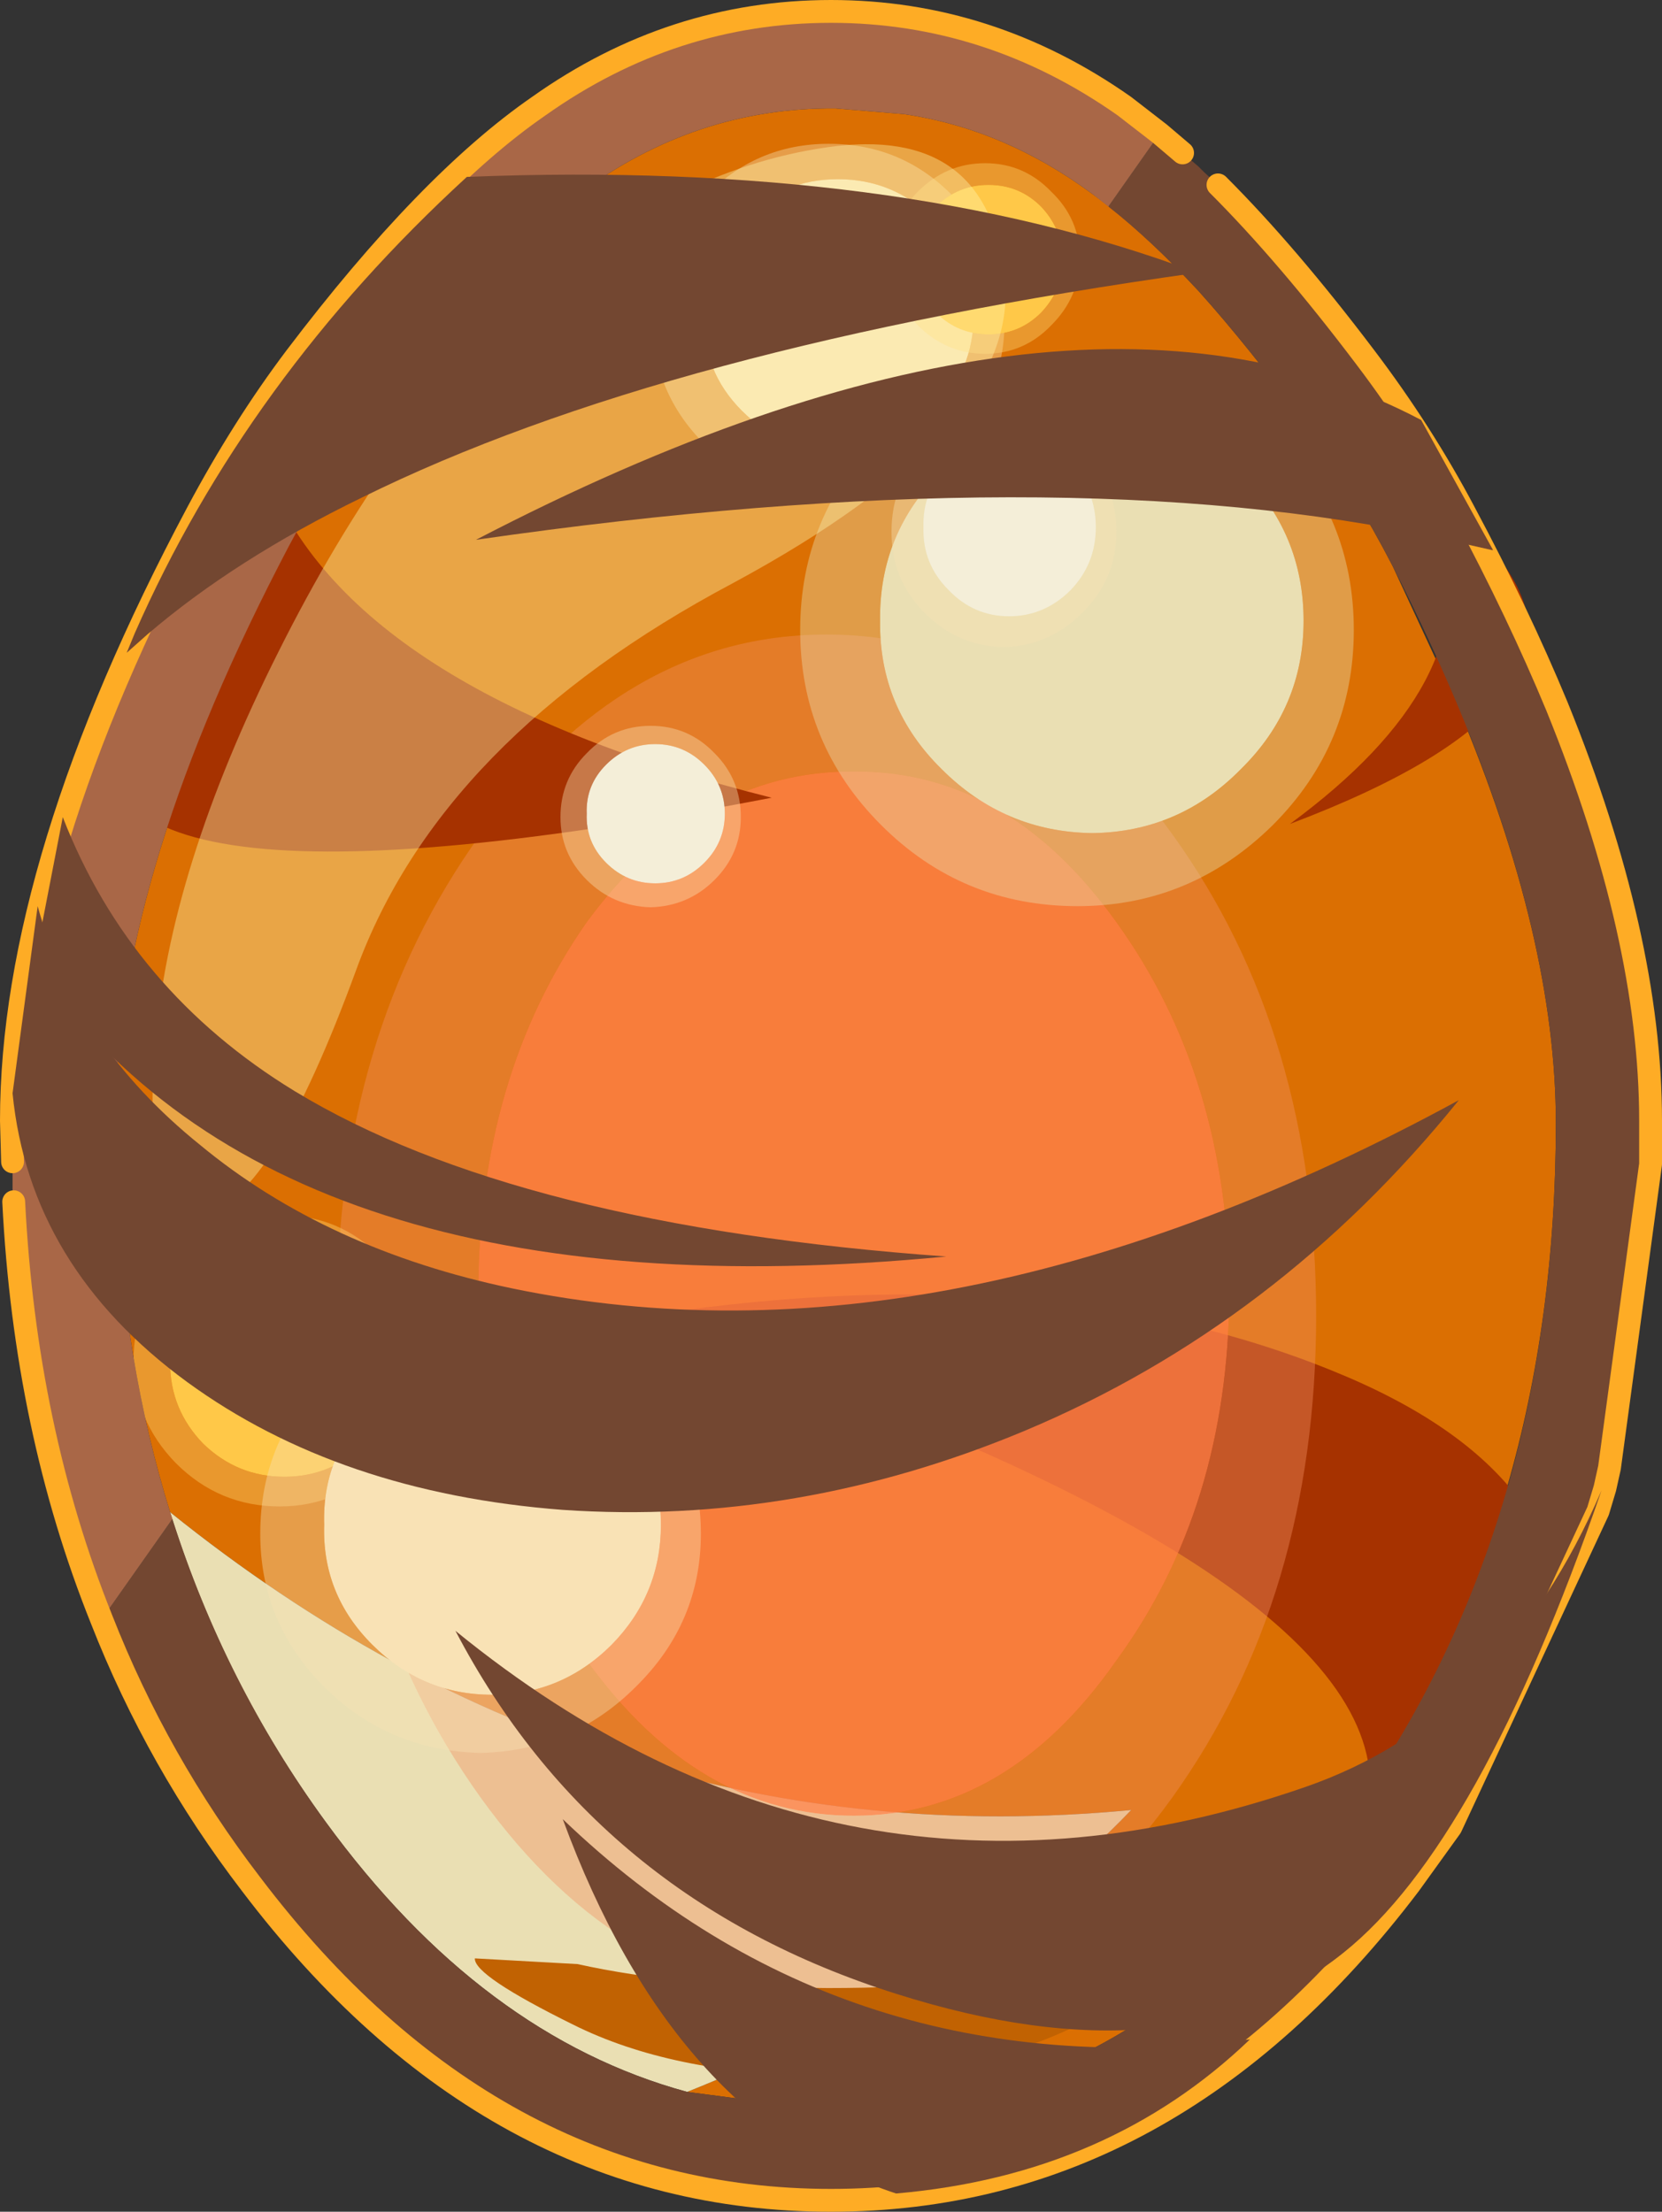
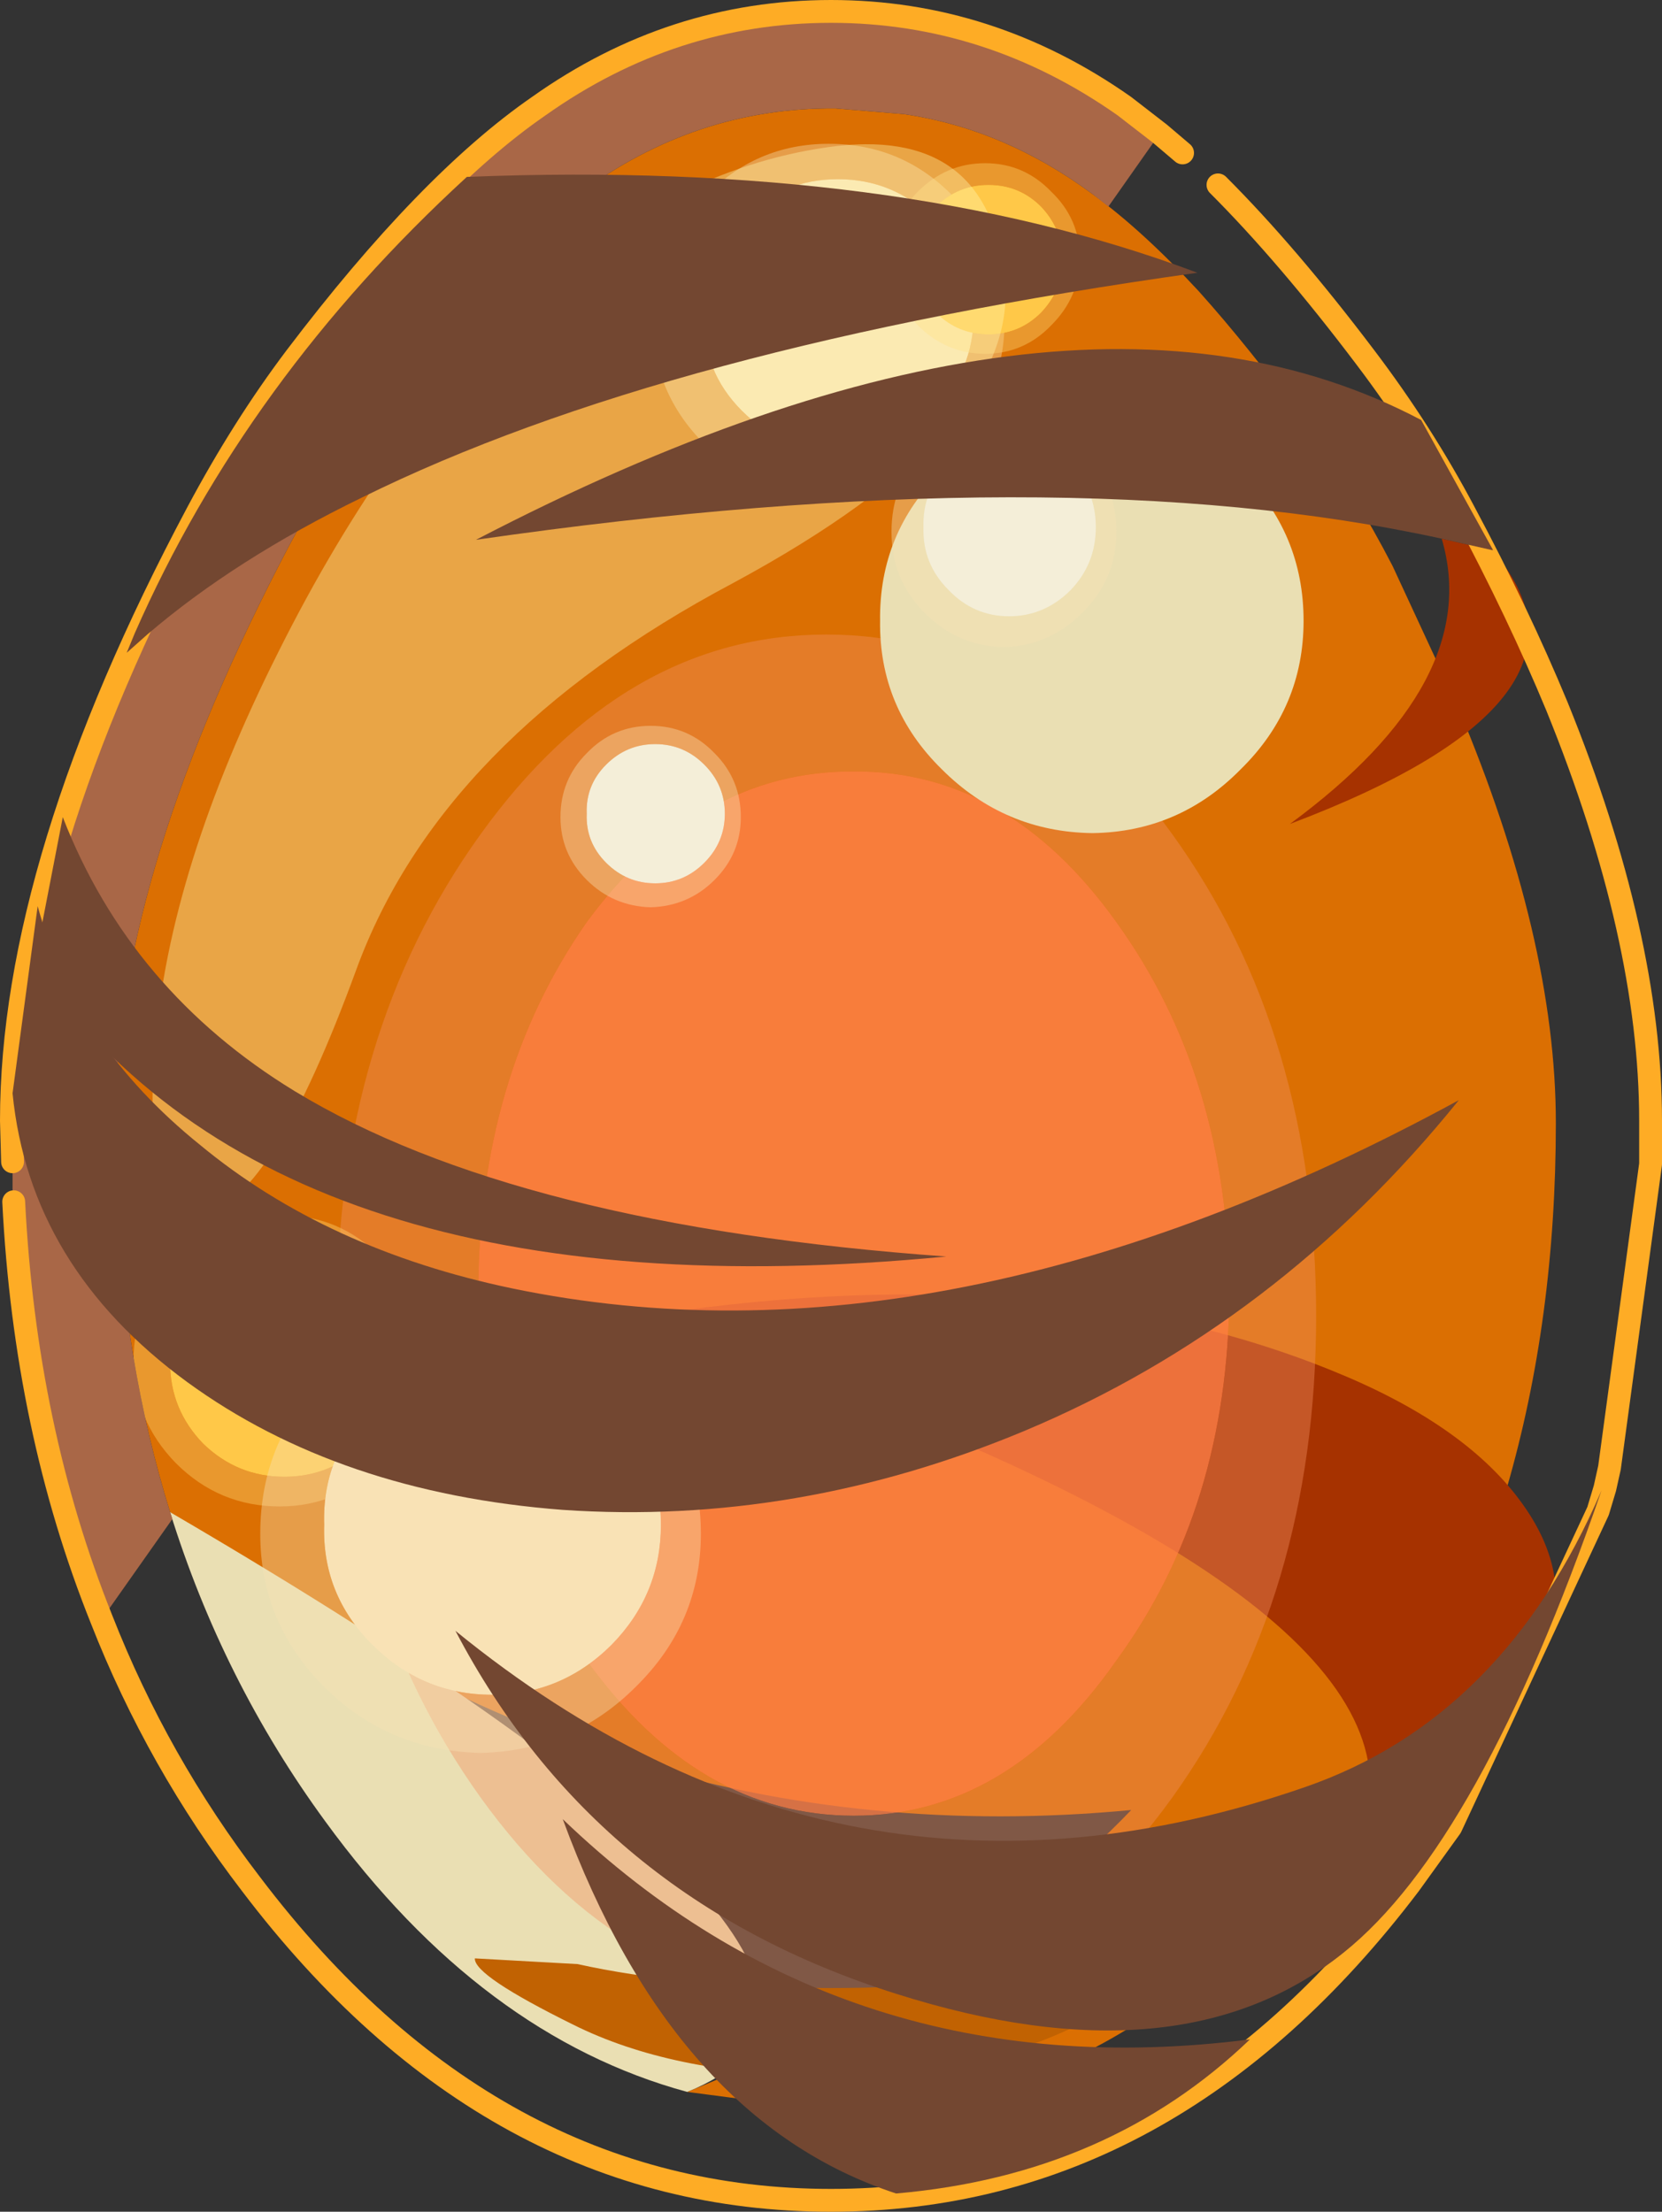
<svg xmlns="http://www.w3.org/2000/svg" xmlns:xlink="http://www.w3.org/1999/xlink" width="72.8px" height="96.9px">
  <rect width="100%" height="100%" fill="#333333" stroke="none" />
  <g transform="matrix(1, 0, 0, 1, -238.55, -152)">
    <use xlink:href="#object-0" width="72.8" height="96.9" transform="matrix(1, 0, 0, 1, 238.55, 152)" />
  </g>
  <defs>
    <g transform="matrix(1, 0, 0, 1, -238.55, -152)" id="object-0">
      <path fill-rule="evenodd" fill="#db6f02" stroke="none" d="M246 218.25Q243.95 211.65 243.65 204.1L243.6 201.2Q243.55 190.8 250.75 176.8Q252.5 173.35 254.5 170.6Q259.6 163.55 263.9 160.5Q269 156.7 275.15 156.75L278.15 157Q282.55 157.65 286.4 160.5Q288.6 162.1 291.05 164.75Q293.25 167.2 295.75 170.6Q297.9 173.6 299.55 176.8L302.4 182.95Q306.7 193.15 306.7 201.2Q306.7 209.8 304.55 217.2Q302.25 225.2 297.45 231.8Q288.2 244.45 275.15 244.5L268.65 243.65Q281 238.7 288.1 231.3Q264.95 233.5 246 218.25" />
-       <path fill-rule="evenodd" fill="#eadfb3" stroke="none" d="M268.65 243.65Q259.65 241.2 252.8 231.8Q248.3 225.65 246 218.25Q264.95 233.5 288.1 231.3Q281 238.7 268.65 243.65" />
+       <path fill-rule="evenodd" fill="#eadfb3" stroke="none" d="M268.65 243.65Q259.65 241.2 252.8 231.8Q248.3 225.65 246 218.25Q281 238.7 268.65 243.65" />
      <path fill-rule="evenodd" fill="#a63200" stroke="none" d="M296.9 212.05Q302.6 214.35 305.1 217.7Q307.65 221.1 306.15 224.45Q304.55 228.05 298.55 230.75Q299.4 220.75 266.15 209.75Q284.1 206.85 296.9 212.05" />
      <path fill-rule="evenodd" fill="#f38e62" fill-opacity="0.4" stroke="none" d="M296.2 209.65Q296.2 221.95 289.9 230.75Q283.6 239.5 274.75 239.5Q265.9 239.5 259.6 230.75Q253.3 221.95 253.3 209.65Q253.3 197.3 259.6 188.55Q265.9 179.8 274.75 179.8Q283.6 179.8 289.9 188.55Q296.2 197.3 296.2 209.65M292.4 208.65Q292.35 199.2 287.45 192.4Q282.7 185.75 275.95 185.8Q269.15 185.75 264.25 192.4Q259.5 199.2 259.5 208.65Q259.5 218.05 264.25 224.75Q269.15 231.55 275.95 231.55Q282.7 231.55 287.45 224.75Q292.35 218.05 292.4 208.65" />
      <path fill-rule="evenodd" fill="#ff814a" fill-opacity="0.8" stroke="none" d="M292.4 208.65Q292.35 218.05 287.45 224.75Q282.7 231.55 275.95 231.55Q269.15 231.55 264.25 224.75Q259.5 218.05 259.5 208.65Q259.5 199.2 264.25 192.4Q269.15 185.75 275.95 185.8Q282.7 185.75 287.45 192.4Q292.35 199.2 292.4 208.65" />
      <path fill-rule="evenodd" fill="#ffd571" fill-opacity="0.4" stroke="none" d="M255.25 207.1Q257.15 209 257.15 211.6Q257.15 214.2 255.25 216.1Q253.4 218 250.8 218Q248.15 218 246.25 216.1Q244.4 214.2 244.4 211.6Q244.4 209 246.25 207.1Q248.15 205.2 250.8 205.25Q253.4 205.2 255.25 207.1M254.55 208.15Q253.05 206.7 251 206.7Q248.95 206.7 247.45 208.15Q246 209.65 246 211.7Q246 213.75 247.45 215.25Q248.95 216.7 251 216.7Q253.05 216.7 254.55 215.25Q256 213.75 256 211.7Q256 209.65 254.55 208.15" />
      <path fill-rule="evenodd" fill="#ffc848" stroke="none" d="M254.55 208.15Q256 209.65 256 211.7Q256 213.75 254.55 215.25Q253.05 216.7 251 216.7Q248.95 216.7 247.45 215.25Q246 213.75 246 211.7Q246 209.65 247.45 208.15Q248.95 206.7 251 206.7Q253.05 206.7 254.55 208.15" />
      <path fill-rule="evenodd" fill="#a63200" stroke="none" d="M303.9 176.1Q309.6 182.6 295.05 188.1Q303.55 181.85 301.7 175.6L303.9 176.1" />
-       <path fill-rule="evenodd" fill="#eadfb3" fill-opacity="0.4" stroke="none" d="M286.4 169.95Q282.55 169.95 279.8 172.65Q277.05 175.35 277.1 179.2Q277.05 183 279.8 185.7Q282.55 188.45 286.4 188.5Q290.2 188.45 292.9 185.7Q295.65 183 295.65 179.2Q295.65 175.35 292.9 172.65Q290.2 169.95 286.4 169.95M285.75 167.5Q290.7 167.5 294.3 171.05Q297.85 174.6 297.85 179.6Q297.85 184.6 294.3 188.15Q290.7 191.7 285.75 191.7Q280.7 191.7 277.15 188.15Q273.6 184.6 273.6 179.6Q273.6 174.6 277.15 171.05Q280.7 167.5 285.75 167.5" />
      <path fill-rule="evenodd" fill="#eadfb3" stroke="none" d="M286.4 169.95Q290.2 169.95 292.9 172.65Q295.65 175.35 295.65 179.2Q295.65 183 292.9 185.7Q290.2 188.45 286.4 188.5Q282.55 188.45 279.8 185.7Q277.05 183 277.1 179.2Q277.05 175.35 279.8 172.65Q282.55 169.95 286.4 169.95" />
-       <path fill-rule="evenodd" fill="#a63200" stroke="none" d="M250.2 172.7Q253.85 182.3 272.35 186.95Q239.4 193.3 243.75 182.55L250.2 172.7" />
      <path fill-rule="evenodd" fill="#f9e2b5" fill-opacity="0.4" stroke="none" d="M282.55 166.1Q282.55 169.2 280.35 171.45Q278.1 173.7 274.85 173.8Q271.65 173.7 269.4 171.45Q267.15 169.2 267.15 166.1Q267.15 162.9 269.4 160.65Q271.65 158.3 274.85 158.3Q278.1 158.3 280.35 160.65Q282.55 162.9 282.55 166.1M279.45 161.6Q277.7 159.85 275.25 159.85Q272.8 159.85 271.05 161.6Q269.3 163.35 269.4 165.8Q269.3 168.25 271.05 170Q272.8 171.75 275.25 171.75Q277.7 171.75 279.45 170Q281.2 168.25 281.2 165.8Q281.2 163.35 279.45 161.6" />
      <path fill-rule="evenodd" fill="#f9e2b5" stroke="none" d="M279.45 161.6Q281.2 163.35 281.2 165.8Q281.2 168.25 279.45 170Q277.7 171.75 275.25 171.75Q272.8 171.75 271.05 170Q269.3 168.25 269.4 165.8Q269.3 163.35 271.05 161.6Q272.8 159.85 275.25 159.85Q277.7 159.85 279.45 161.6" />
-       <path fill-rule="evenodd" fill="#734731" stroke="none" d="M289.35 157.85L290.35 158.7L290.7 159L291.05 159.3L291.3 159.55L291.9 160.1Q294.95 163.15 298.35 167.65Q300.85 170.95 302.7 174.45Q305.05 178.85 306.75 182.95Q310.85 193.05 310.85 201.1L310.85 201.4L310.85 203L309.05 216.3L308.55 218.2L302.1 232.05L300.3 234.55Q289.8 248.4 274.95 248.4Q260.05 248.4 249.55 234.55Q245.45 229.2 243 222.95L246.1 218.55Q248.4 225.75 252.8 231.8Q259.65 241.2 268.65 243.65L275.15 244.5Q288.2 244.45 297.45 231.8Q306.7 219.15 306.7 201.2Q306.7 190.8 299.55 176.8Q297.9 173.6 295.75 170.6Q293.25 167.2 291.05 164.75Q288.95 162.5 287.1 161.05L289.35 157.85" />
      <path fill-rule="evenodd" fill="#a96747" stroke="none" d="M243 222.95Q239.65 214.6 239.15 204.65L239.1 204.1L239.1 204.05L239.1 203.4L239.1 202.9L239.05 201.1Q239.05 189.75 247.2 174.45Q249.2 170.7 251.5 167.65Q257.3 160 262.15 156.65Q268 152.5 274.95 152.5Q281.9 152.5 287.8 156.65L289.35 157.85L287.1 161.05L286.4 160.5Q282.55 157.65 278.15 157L275.15 156.75Q269 156.7 263.9 160.5Q259.6 163.55 254.5 170.6Q252.5 173.35 250.75 176.8Q243.55 190.8 243.6 201.2L243.65 204.1Q243.95 211.65 246 218.25L246.1 218.55L243 222.95" />
      <path fill="none" stroke="#feac25" stroke-width="1" stroke-linecap="round" stroke-linejoin="round" d="M289.35 157.85L290.35 158.7M291.9 160.1Q294.95 163.15 298.35 167.65Q300.85 170.95 302.7 174.45Q305.05 178.85 306.75 182.95Q310.85 193.05 310.85 201.1L310.85 201.4L310.85 203L309.05 216.3L308.85 217.2L308.55 218.2L302.1 232.05L300.3 234.55Q289.8 248.4 274.95 248.4Q260.05 248.4 249.55 234.55Q245.45 229.2 243 222.95Q239.65 214.6 239.15 204.65M239.1 202.9L239.05 201.1Q239.05 189.75 247.2 174.45Q249.2 170.7 251.5 167.65Q257.3 160 262.15 156.65Q268 152.5 274.95 152.5Q281.9 152.5 287.8 156.65L289.35 157.85" />
      <path fill-rule="evenodd" fill="#f9e2b5" fill-opacity="0.4" stroke="none" d="M287.45 175.3Q287.45 177.35 286 178.8Q284.55 180.3 282.5 180.35Q280.45 180.3 279 178.8Q277.6 177.35 277.6 175.3Q277.6 173.2 279 171.75Q280.45 170.2 282.5 170.2Q284.55 170.2 286 171.75Q287.45 173.2 287.45 175.3M285.45 172.35Q284.3 171.2 282.75 171.2Q281.2 171.2 280.1 172.35Q278.95 173.5 279 175.1Q278.95 176.7 280.1 177.85Q281.2 179 282.75 179Q284.3 179 285.45 177.85Q286.55 176.7 286.55 175.1Q286.55 173.5 285.45 172.35" />
      <path fill-rule="evenodd" fill="#f4eed8" stroke="none" d="M285.45 172.35Q286.55 173.5 286.55 175.1Q286.55 176.7 285.45 177.85Q284.3 179 282.75 179Q281.2 179 280.1 177.85Q278.95 176.7 279 175.1Q278.95 173.5 280.1 172.35Q281.2 171.2 282.75 171.2Q284.3 171.2 285.45 172.35" />
      <path fill-rule="evenodd" fill="#f9e2b5" fill-opacity="0.4" stroke="none" d="M269.25 219.2Q269.25 223.1 266.4 225.9Q263.6 228.7 259.6 228.8Q255.55 228.7 252.75 225.9Q249.95 223.1 249.95 219.2Q249.95 215.15 252.75 212.35Q255.55 209.45 259.6 209.45Q263.6 209.45 266.4 212.35Q269.25 215.15 269.25 219.2M265.35 213.6Q263.15 211.4 260.1 211.4Q257.05 211.4 254.85 213.6Q252.65 215.75 252.75 218.8Q252.65 221.85 254.85 224.05Q257.05 226.25 260.1 226.25Q263.15 226.25 265.35 224.05Q267.5 221.85 267.5 218.8Q267.5 215.75 265.35 213.6" />
      <path fill-rule="evenodd" fill="#f9e2b5" stroke="none" d="M265.35 213.6Q267.5 215.75 267.5 218.8Q267.5 221.85 265.35 224.05Q263.15 226.25 260.1 226.25Q257.05 226.25 254.85 224.05Q252.65 221.85 252.75 218.8Q252.65 215.75 254.85 213.6Q257.05 211.4 260.1 211.4Q263.15 211.4 265.35 213.6" />
      <path fill-rule="evenodd" fill="#c16202" stroke="none" d="M285.6 240.8Q280.9 243.05 274.45 242.95Q267.95 242.85 263.65 240.7Q259.3 238.55 259.35 237.8L263.85 238.05Q268.35 239.05 274.8 239.1Q281.2 239.1 285.75 238.1Q290.3 237.05 290.3 237.8Q290.3 238.55 285.6 240.8" />
      <path fill-rule="evenodd" fill="#f9e2b5" fill-opacity="0.4" stroke="none" d="M269.4 185.5Q268.5 184.6 267.25 184.6Q266 184.6 265.1 185.5Q264.2 186.4 264.25 187.65Q264.2 188.9 265.1 189.8Q266 190.7 267.25 190.7Q268.5 190.7 269.4 189.8Q270.3 188.9 270.3 187.65Q270.3 186.4 269.4 185.5M271 187.8Q271 189.4 269.85 190.55Q268.7 191.7 267.05 191.75Q265.4 191.7 264.25 190.55Q263.1 189.4 263.1 187.8Q263.1 186.15 264.25 185Q265.4 183.8 267.05 183.8Q268.7 183.8 269.85 185Q271 186.15 271 187.8" />
      <path fill-rule="evenodd" fill="#f4eed8" stroke="none" d="M269.4 185.5Q270.3 186.4 270.3 187.65Q270.3 188.9 269.4 189.8Q268.5 190.7 267.25 190.7Q266 190.7 265.1 189.8Q264.2 188.9 264.25 187.65Q264.2 186.4 265.1 185.5Q266 184.6 267.25 184.6Q268.5 184.6 269.4 185.5" />
      <path fill-rule="evenodd" fill="#ffd571" fill-opacity="0.4" stroke="none" d="M284.6 160.4Q285.85 161.6 285.85 163.3Q285.85 165 284.6 166.25Q283.4 167.5 281.7 167.5Q280 167.5 278.75 166.25Q277.55 165 277.55 163.3Q277.55 161.6 278.75 160.4Q280 159.15 281.7 159.15Q283.4 159.15 284.6 160.4M284.15 161.05Q283.2 160.1 281.85 160.1Q280.5 160.1 279.55 161.05Q278.6 162.05 278.6 163.4Q278.6 164.7 279.55 165.7Q280.5 166.65 281.85 166.65Q283.2 166.65 284.15 165.7Q285.1 164.7 285.1 163.4Q285.1 162.05 284.15 161.05" />
      <path fill-rule="evenodd" fill="#ffc848" stroke="none" d="M284.15 161.05Q285.1 162.05 285.1 163.4Q285.1 164.7 284.15 165.7Q283.2 166.65 281.85 166.65Q280.5 166.65 279.55 165.7Q278.6 164.7 278.6 163.4Q278.6 162.05 279.55 161.05Q280.5 160.1 281.85 160.1Q283.2 160.1 284.15 161.05" />
      <path fill-rule="evenodd" fill="#fff5ae" fill-opacity="0.4" stroke="none" d="M274.8 158.45Q281.8 157.45 282.55 164.1Q283.35 170.7 270.65 177.55Q257.85 184.35 254.15 194.5Q250.45 204.6 247.6 205.05Q244.7 205.55 245.35 197.8Q245.95 190.1 250.75 180.55Q255.55 170.95 261.7 165.2Q267.8 159.45 274.8 158.45" />
      <path fill-rule="evenodd" fill="#734731" stroke="none" d="M308.7 217.3Q303.35 232.8 297.4 237.55Q290.25 243.3 277.8 239.35Q264.65 235.2 258.5 223.45Q275.5 237.3 295.7 230.3Q304.4 227.3 308.7 217.3M293.3 241.35Q287.1 247.3 277.8 248.1Q268.05 244.9 263.2 231.7Q275.6 243.6 293.3 241.35M254.4 173.8Q248.85 176.5 245 179.8L244.1 180.6L244.45 179.75Q249.35 168.6 259 159.75Q277.85 159 291 163.95Q267.75 167.2 254.4 173.8" />
      <path fill-rule="evenodd" fill="#734731" stroke="none" d="M240.05 194.25L241.3 187.8Q244.25 195.4 251.45 199.8Q261.15 205.7 280 207.05Q250.85 209.85 240.05 194.25" />
      <path fill-rule="evenodd" fill="#734731" stroke="none" d="M303.95 176.1L303.9 176.1L301.7 175.6Q285 171.95 259.4 175.65Q285.25 162.2 300.8 170.4L303.95 176.1M302.45 200.2Q294.5 210.05 283.4 214.7Q273.45 218.85 263.2 218.15Q253.4 217.4 246.75 212.55Q239.85 207.5 239.1 199.9L240.2 191.7Q241.85 197.75 247.3 202.15Q252.85 206.75 261 208.45Q280.05 212.4 302.45 200.2" />
    </g>
  </defs>
</svg>